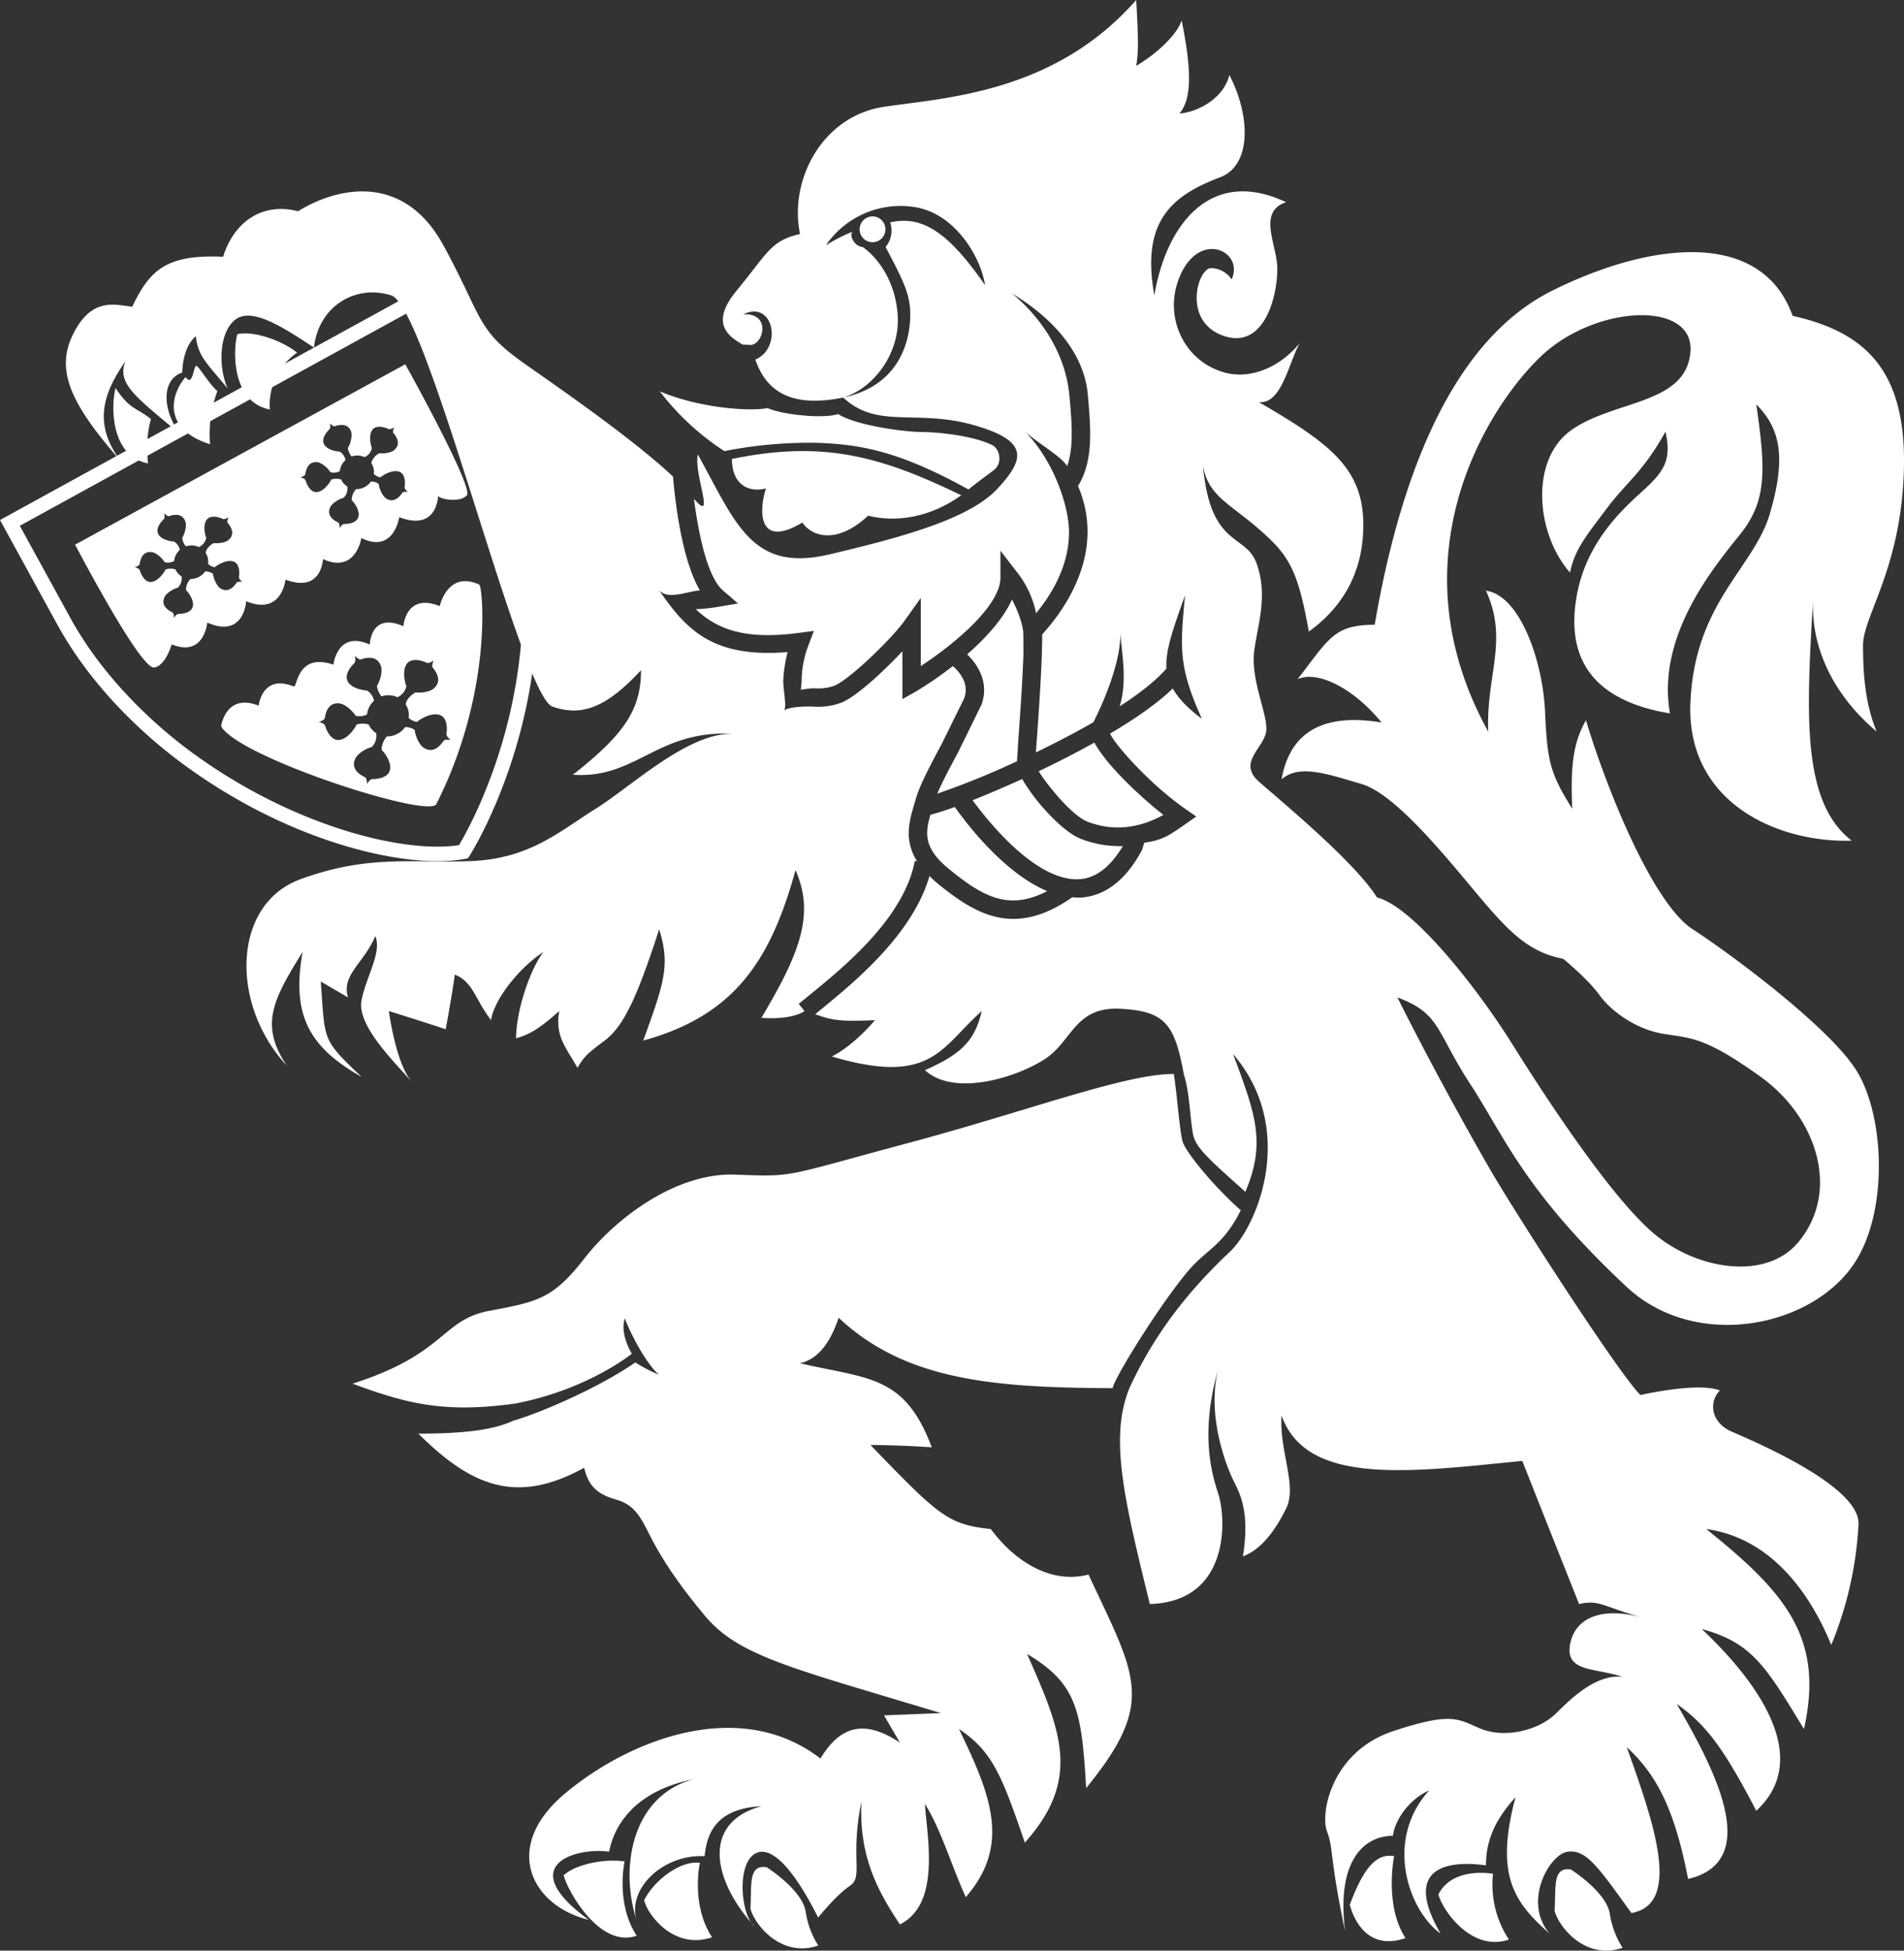
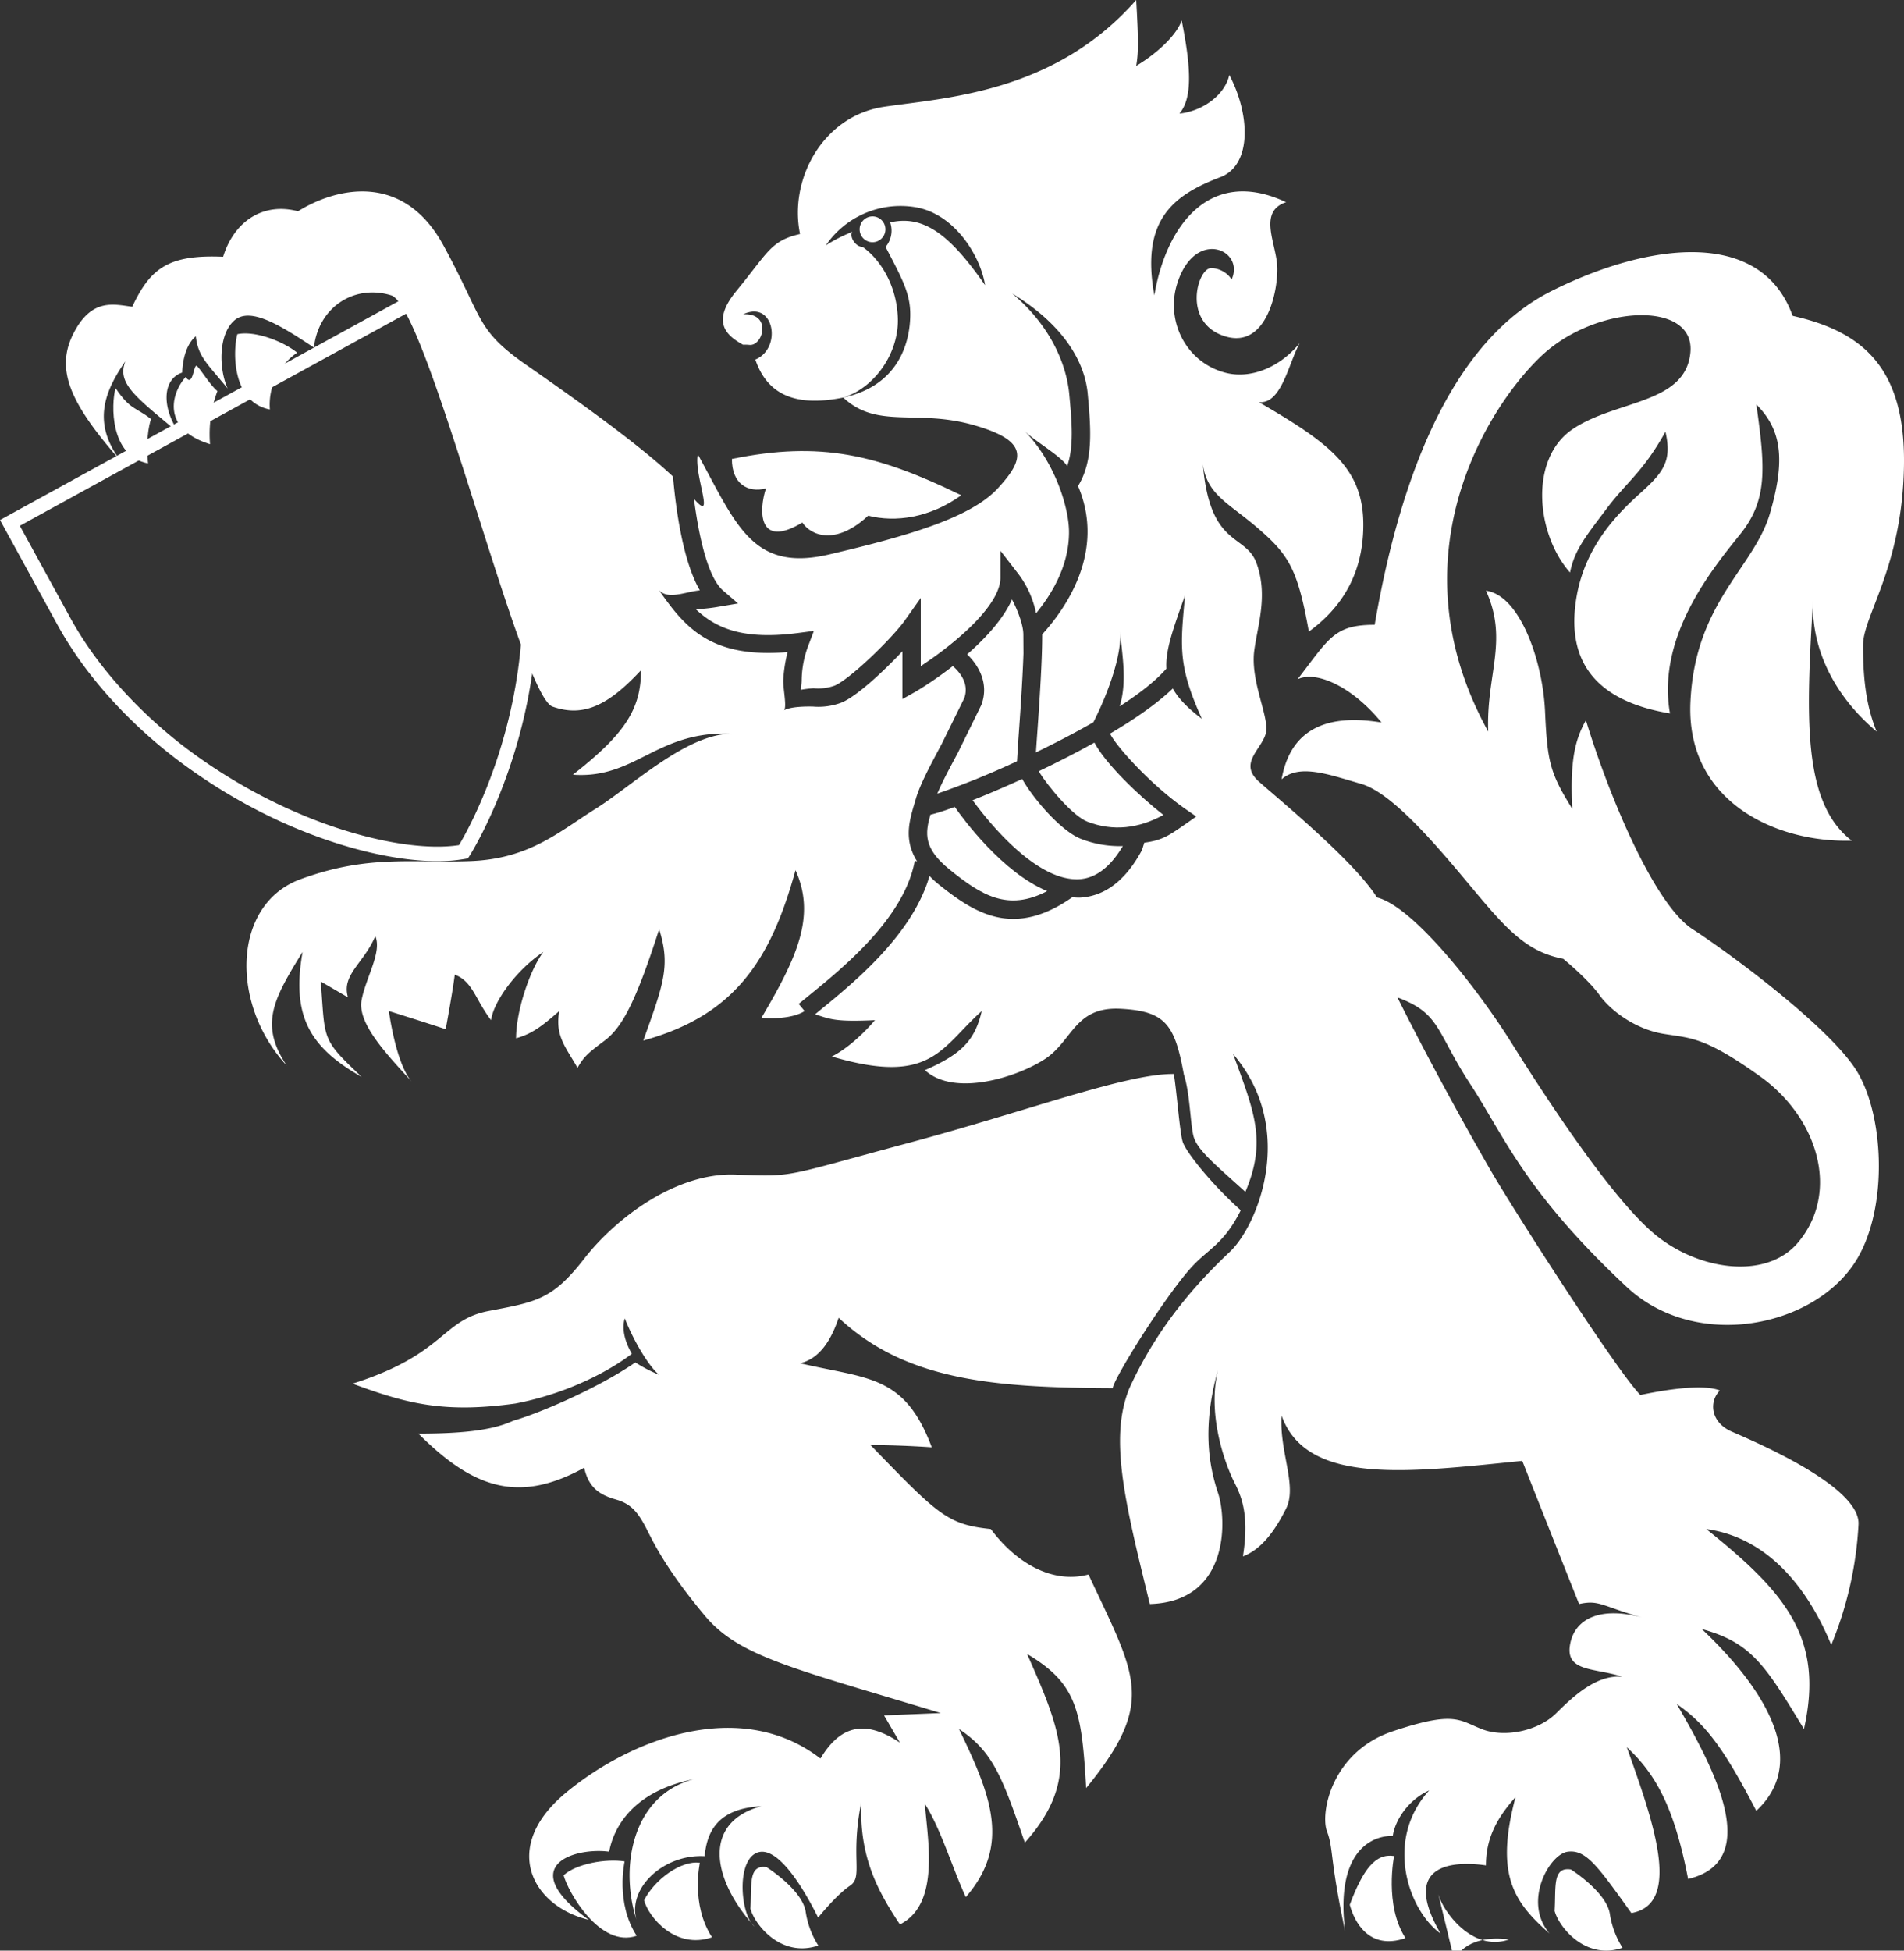
<svg xmlns="http://www.w3.org/2000/svg" width="589.04" height="603.3" viewBox="0 0 589.04 603.3">
  <rect x="0" y="0" width="589.04" height="603.3" fill="#333333" stroke="none" />
  <g id="Shield" transform="translate(-183.104 -100.047)">
    <path id="Path_5166" data-name="Path 5166" d="M285.286,129.351a3.991,3.991,0,1,1-3.991-3.97,3.989,3.989,0,0,1,3.991,3.97" transform="translate(171.741 41.601)" fill="#fff" />
    <path id="Path_5171" data-name="Path 5171" d="M362.122,307.438c-18.171,0-50.3-8.351-81.115-31.867-8.873-6.782-25.38-21.162-36.4-41.182L226.8,201.921l1.985-1.1,130.006-71.369,17.529,31.925c9.167,16.734,14.643,37.938,15.991,51.544,5.271,52.771-19.972,92.426-20.225,92.826l-.532.816-.964.174a47.247,47.247,0,0,1-8.467.7M232.927,203.7l15.649,28.534c10.6,19.277,26.581,33.183,35.169,39.755,31.614,24.121,67.43,33.215,85.054,30.477,3.507-5.866,23.721-42.1,19.014-89.1-1.306-13.148-6.593-33.641-15.46-49.822l-15.344-27.96Z" transform="translate(-43.694 58.966)" fill="#fff" />
    <path id="Path_5172" data-name="Path 5172" d="M269.8,141.607c0,7.73,4.924,10.542,10.536,9.125-2.112,6.334-2.807,18.987,11.258,10.541,2.811,4.223,10.52,7.029,20.361-2.117,8.446,2.117,18.988.721,28.808-6.313-26-12.653-43.551-16.855-70.964-11.237" transform="translate(139.728 100.388)" fill="#fff" />
    <path id="Path_5173" data-name="Path 5173" d="M444.966,316.5c-13.348-1.4-16.16-4.2-37.243-26,0,0,8.435,0,18.971.721-8.425-22.494-19.683-21.083-40.766-26,6.335-1.417,9.846-7.73,11.958-14.064,20.8,19.467,48.069,21.62,84.775,21.773a4.68,4.68,0,0,1,.315-1.027c2.844-6.624,16.887-28.555,24.153-36.48,5.218-5.676,9.941-7.087,15.154-17.513-8.53-7.577-17.055-18-18-21.309-.9-3.159-1.785-15.154-2.7-20.846-14.823-.116-45.331,11.489-81.932,21.288-39.349,10.542-35.126,10.542-53.7,9.841-18.271-.7-36.948,13.353-46.789,26-9.815,12.653-14.738,13.348-29.5,16.16-14.744,2.807-13.348,13.348-42.156,22.489,17,6.3,28.455,9.167,50.381,6.145,22.463-4.323,36.016-15.4,36.016-15.4-1.912-3.3-3.27-7.382-2.186-10.926,3.276,8.172,7.9,15.244,10.616,17.434a45.225,45.225,0,0,1-7.34-3.818c-12.269,8.446-30.766,16.06-37.565,17.961a.218.218,0,0,1-.094.016c-5.761,2.7-14.249,4.049-29.456,4.049,16.861,16.855,30.92,21.779,51.281,10.542,1.421,6.334,4.923,8.425,9.841,9.841,4.923,1.4,7.035,4.223,9.847,9.841s7.035,13.348,17.571,26,26.7,16.155,73.08,30.2l-17.571.716,4.913,8.43c-10.536-7.035-18.266-5.624-24.585,4.918-24.6-18.988-58.332-6.335-78.709,10.542-20.383,16.855-10.536,35.121,7.035,39.344-23.194-16.855-4.223-22.489,6.308-21.078,1.316-7.224,7.113-18.635,26.154-22.415-19,5.039-22.974,27.049-17.708,43.493-2.807-9.841,8.435-20.378,21.083-19.683.7-7.014,3.512-14.743,17.571-15.46-18.271,4.923-15.459,22.494-2.112,37.254-4.223-3.507-5.613-18.967,0-22.489,5.624-3.507,13.348,7.029,19.661,19.683,0,0,5.639-7.035,9.841-9.841,4.223-2.812,0-8.43,3.533-26-.721,16.855,4.9,27.412,11.926,37.954,12.658-6.334,8.435-26.717,7.735-37.259,4.944,7.735,8.425,19.688,12.648,28.813,14.048-16.16,7.735-31.619-2.112-52,10.547,7.035,13.348,14.765,20.383,35.147,17.576-19.688,11.252-34.447.695-58.337,15.46,9.146,16.881,17.571,18.271,41.461,21.794-26.7,15.46-34.426.721-66.046-10.563,2.812-21.8-2.806-30.224-14.064" transform="translate(44.671 256.456)" fill="#fff" />
    <path id="Path_5174" data-name="Path 5174" d="M283.942,164.991c4.376,6.008,19.372,25.09,32.894,24.432,5.2-.253,9.726-3.781,13.586-10.252a32.977,32.977,0,0,1-12.964-2.227c-5.987-2.306-14.628-12.206-18.171-18.519-5.56,2.538-10.789,4.765-15.344,6.566" transform="translate(200.055 182.552)" fill="#fff" />
    <path id="Path_5175" data-name="Path 5175" d="M308.484,158.69c0-3.059-1.916-7.809-3.507-10.81-2.538,5.713-7.73,11.605-13.869,16.971,3.428,3.291,6.892,8.951,4.4,15.633l-7.266,14.8c-2.4,4.476-4.86,9.067-6.372,12.653a249.369,249.369,0,0,0,24.658-10.02l.411-6.566c.5-6.972,1.3-18.171,1.585-26.77,0,0-.037-5.371-.037-5.892" transform="translate(191.204 137.572)" fill="#fff" />
    <path id="Path_5176" data-name="Path 5176" d="M493.289,330.977l.716.137c-4.165-6.608-2.422-12.458-.853-17.787l.484-1.627c1.243-4.3,4.5-10.4,7.962-16.871l6.956-14.107c1.743-4.633-1.569-8.33-3.507-10a115.494,115.494,0,0,1-11.294,7.788l-4.3,2.422v-14.8c-5.7,6.087-14.07,13.912-18.813,15.87a20.1,20.1,0,0,1-8.815,1.238c-2.517-.058-6.9.021-8.952,1.127.853-1.279-.369-6.766-.274-9.32a44.041,44.041,0,0,1,1.338-8.662c-23.674,1.975-31.693-7.477-39.771-19.14,2.807,3.1,8.525.39,12.632.058-5.25-8.988-7.44-25.185-8.314-35.2-11.258-10.6-31.52-24.859-45.026-34.273-16.155-11.237-13.348-14.043-26-37.233s-33.731-17.576-44.989-10.542c-10.536-2.812-19.661,2.812-23.168,14.064-16.876-.716-22.494,3.507-28.113,15.46-5.634-.716-12.648-2.828-18.266,8.43-5.639,11.237-.716,21.773,14.744,39.344-9.125-11.953-4.923-21.794,1.411-30.919-2.807,7.035,3.507,11.237,16.855,22.494-5.618-7.73-5.618-16.876.716-18.988,0,0,0-7.73,4.207-11.237.7,6.335,3.523,8.43,9.841,16.16-2.812-6.319-2.812-16.855,2.112-21.078,4.918-4.207,14.043,1.411,24.585,8.425,1.416-12.632,12.653-19.661,23.906-16.155,11.237,3.523,40.044,123.677,49.886,127.184s17.576-.7,27.4-11.237c0,11.937-4.9,19.667-21.078,32.315,19.683,1.416,26-14.043,49.907-12.648-14.064-.7-31.635,16.176-42.877,23.19-11.253,7.029-20.378,15.459-38.649,16.176-18.266.7-31.614-2.112-52.692,5.618s-21.8,38.649-4.223,57.615c-8.43-12.648-4.228-20.378,4.918-35.142-3.507,19.683,2.111,29.524,18.271,38.649-12.653-11.932-11.237-11.237-12.653-29.5l8.43,4.918c-2.111-7.029,4.918-10.536,8.446-18.967,2.111,4.924-2.828,12.632-4.223,19.667-1.417,7.03,7.014,16.155,15.459,25.3-4.923-5.618-7.035-21.778-7.035-21.778s11.237,3.507,17.571,5.618c0,0,2.111-11.252,2.812-16.871,5.619,2.111,6.334,7.73,11.237,14.064.716-5.639,7.73-15.46,16.176-21.1-4.223,5.639-8.446,18.287-8.446,26.717,4.939-1.416,7.73-3.528,13.369-8.43-1.417,7.73,2.09,11.237,5.618,17.555,2.112-3.507,2.807-4.207,8.425-8.43s9.841-12.648,16.855-34.426c3.528,11.237,1.417,16.855-4.918,34.426,28.107-7.73,39.365-24.6,47.095-52.692,6.314,14.043.7,26.7-10.541,45.663,9.841.7,13.348-2.1,13.348-2.1l-1.817-2.206,2.9-2.364c11.121-9.046,29.719-24.2,33.015-41.866" transform="translate(-27.174 35.337)" fill="#fff" />
    <path id="Path_5177" data-name="Path 5177" d="M302.935,180.756c7.925,3.044,15.792,2.112,23.479-2.09-7.9-6.182-18-15.986-21.347-22.379-5.618,3.138-11.489,6.124-17.245,8.872,2.849,4.591,10.463,13.817,15.112,15.6" transform="translate(216.61 173.432)" fill="#fff" />
    <path id="Path_5178" data-name="Path 5178" d="M288.16,179.384c9.8,7.925,18.018,13.116,30.234,6.7-13.89-5.771-25.959-22.278-28.576-26.017-3.228,1.158-5.85,2-7.556,2.4-1.643,5.813-2.148,10.4,5.9,16.913" transform="translate(188.671 189.568)" fill="#fff" />
    <path id="Path_5179" data-name="Path 5179" d="M507.683,447.852c10.557,16.176,16.8,33.247,48.416,62.807,21.794,20.383,59.222,12.321,71.527-8.988,9.531-16.508,7.962-44.673-.485-58.021-8.43-13.369-38.654-35.842-50.586-43.572-11.953-7.73-26-41.461-33.031-64.65-3.507,6.313-4.923,12.653-4.223,27.4-7.014-11.237-7.714-14.743-8.43-30.208-.7-15.46-7.73-35.837-18.266-37.254,7.029,15.46,0,26,.695,43.572-29.508-53.392-.695-99.771,16.176-115.931,16.855-16.176,47.774-17.571,46.378-1.416-1.411,16.16-23.189,14.744-36.553,23.89-13.348,9.146-11.236,32.336-.7,44.267,1.416-7.03,4.923-11.237,11.258-19.662,6.314-8.451,11.237-11.258,18.266-23.89,2.111,9.125-.716,12.632-7.745,18.966-7.014,6.318-16.855,16.16-19.667,31.62-4.592,25.243,11.953,33.726,28.808,36.537-4.2-23.89,13.348-44.968,21.8-55.5,8.425-10.542,7.709-20.383,4.918-40.065,7.73,7.73,9.125,16.876,4.207,33.731-4.923,16.871-23.194,27.412-24.59,58.332-1.411,30.919,26.7,43.572,49.891,42.856-15.46-11.937-14.07-38.654-11.953-74.491-.7,14.759,6.335,29.524,19.683,40.76-3.507-8.43-4.223-17.571-4.223-26.7,0-9.146,11.953-23.89,12.648-54.809.716-30.919-12.648-42.177-34.426-47.079-9.841-27.412-44.968-22.489-74.491-7.73-29.5,14.743-46.379,54.093-54.809,103.283-12.648,0-14.064,4.223-23.884,16.871,5.618-2.807,16.855,2.111,26,13.353-21.078-3.512-28.808,5.613-30.919,17.571,5.618-4.923,14.743-1.417,24.585,1.4s23.89,19.682,34.447,32.33c10.542,12.653,16.855,19.667,28.092,21.778,0,0,7.73,6.335,11.236,11.237,3.528,4.939,11.258,10.557,19.683,11.953,8.446,1.416,12.653.716,30.224,13.348,17.55,12.653,24.664,35.553,11.526,51.186-9.957,11.858-31.208,8.541-44.557-2.7s-33.478-42.019-44.02-58.874c-10.557-16.876-30.45-42.314-41.708-45.12-7.035-11.237-30.224-30.224-36.537-35.842s.695-9.841,2.111-14.765c1.4-4.9-4.923-16.155-3.507-26,1.143-8.1,4.2-16.855.695-26.7-3.523-9.841-15.46-4.223-16.871-34.431,0,12.653,7.03,14.765,16.871,23.195s12.653,12.648,16.16,32.315c7.73-5.618,16.855-15.46,16.855-33.031,0-17.556-10.542-25.285-32.314-37.938,7.029.7,9.141-11.953,12.647-18.266-6.313,7.73-15.459,11.237-23.189,9.125-12.226-3.333-18.271-16.16-14.765-27.4,5.487-17.55,21.083-10.536,16.876-1.411a7.8,7.8,0,0,0-6.334-3.507c-4.2,0-9.125,16.855,4.223,21.078s16.855-15.46,16.16-22.494c-.7-7.014-5.618-16.155,2.806-18.966-23.884-11.237-37.238,7.73-40.76,28.808-4.207-23.189,5.64-30.919,20.4-36.537,10-3.818,9.125-19.667,2.791-31.62-1.4,6.319-8.425,11.237-15.438,11.953,4.2-4.918,3.507-14.759.7-28.823-1.417,4.223-7.03,9.841-14.064,14.064.716-4.223.716-7.73,0-20.383-25.285,28.808-59.032,30.2-78,33.031-18.966,2.812-29.508,22.479-26,39.349-9.125,2.111-9.841,5.618-19.662,17.571-8.1,9.825-2.87,13.948,2,16.665a16.833,16.833,0,0,1,1.974.058c4.265.484,7.108-9.941-1.9-9.457,9.546-4.57,12.184,10.5,3.754,13.991,3.391,9.936,11.179,14.975,27.2,11.758,9.784-3.022,17.36-13.911,16.876-24.816-.469-10.889-6.145-18.466-10.889-21.778-2.285,0-4.223-3.37-3.159-4.67a49,49,0,0,0-8.214,4.186,27.992,27.992,0,0,1,27.476-11.837c12.321,1.9,20.377,15.149,21.794,24.158-10.889-15.633-18.951-21.794-29.371-19.414a7.794,7.794,0,0,1-1.416,7.577c5.676,10.889,8.061,15.149,7.577,22.747-.463,7.556-3.933,20.241-20.672,23.848,10.541,9.841,22.473,3.528,40.044,8.425,17.571,4.923,16.16,10.563,7.73,19.688-8.446,9.141-28.108,14.759-52,20.378s-28.807-9.141-40.761-30.919c-1.337,6.066,5.677,21.757-1.2,13.738,1.469,11.368,4.238,24.311,9.025,28.4l4.613,3.976-5.987,1.006a51.057,51.057,0,0,1-7.093.758c6.471,6.119,15.017,9.567,31.815,7.34l4.723-.621-1.685,4.46a30.928,30.928,0,0,0-2.091,10.963c-.037.948-.153,1.859-.253,2.791a33.115,33.115,0,0,1,3.933-.484,15.107,15.107,0,0,0,6.508-.8c4.765-2,17.555-14.454,21.526-19.9l5.134-7.224v21.078c12.537-8.272,24.643-19.393,24.643-27.333V283l5.1,6.6a30.071,30.071,0,0,1,5.929,12.748c4.9-5.966,10.189-14.744,10.189-25.085,0-8.025-4.729-22.242-13.854-31.388,3.238,3.238,11.279,7.751,13.29,10.926,2.1-5.966,1.437-13.717.658-22.047-.811-9.083-5.576-21.157-17.666-31.3,14.86,9.025,22.373,20.225,23.363,31.035.969,10.636,1.843,20.688-3,28.5,8.7,20.383-4.012,38.128-11.084,45.879v.289c0,8.815-1.042,23.516-1.706,32.8,0,0-.116,1.685-.231,3.412,6.007-2.906,12.074-6.045,17.765-9.32,4.149-8.156,8.778-20.151,8.315-28.113.368,6.356,2.322,15.133-.174,23.189,6.161-3.97,11.231-7.961,14.47-11.679-.369-5.56,2.054-12.321,5.755-22.652-1.474,15.928-2.227,21.741,5.208,38.186-4.513-3.386-7.3-6.334-9-9.373-4.749,4.57-11.6,9.357-19.414,13.964C398.2,343.5,408.9,355.4,419.627,362.882l3.355,2.322-3.355,2.343c-5.207,3.623-7.2,5.018-12.727,5.755l-.716,2.27c-5.018,9.394-11.505,14.333-19.256,14.722a22.817,22.817,0,0,1-2.306-.116c-18,12.59-29.95,5.229-41.592-4.186a31.427,31.427,0,0,1-2.58-2.4c-5.229,18.034-22.995,32.662-33.979,41.613l-1.4,1.164c4.607,1.511,6.256,2.4,18.5,1.817,0,0-6.313,7.714-13.348,11.242,30.924,9.141,33.731-2.812,46.384-14.048-2.112,9.125-6.335,13.348-17.571,18.271,9.141,8.425,28.808,2.09,37.254-3.528,8.424-5.618,9.125-16.155,23.189-15.46,14.043.716,16.855,4.918,19.667,20.383,1.817,5.439,1.953,14.469,2.9,18.729s6.161,8.525,16.123,17.518c6.624-15.617,2.828-24.627-3.8-42.624,19.9,23.21,7.577,53.045-.948,61.107-8.525,8.04-21.794,21.773-31.13,42.25-6.339,15.444-1.416,35.126,6.314,66.74,24.585-.695,23.889-26,21.078-34.426s-4.918-20.378,0-37.954c-3.507,14.764,2.812,30.224,4.923,34.447,2.111,4.207,4.918,9.841,2.806,23.195,5.618-2.117,9.842-7.735,13.348-14.764,3.528-7.035-2.111-17.571-1.4-28.808,7.73,21.773,39.349,17.571,74.471,14.043,0,0,11.958,30.224,17.576,44.267,6.334-1.4,7.03.7,19.682,4.223-12.653-3.523-21.078,0-22.494,8.43-1.4,8.446,7.73,7.035,16.176,9.841-7.73-.7-14.76,5.618-20.4,11.237-5.618,5.618-16.154,7.73-23.168,4.923-7.056-2.812-8.451-5.618-27.418.7-18.966,6.334-22.489,25.3-20.377,30.919s.695,7.73,5.618,30.919c-2.812-22.473,6.334-29.5,14.759-29.5.7-4.923,4.923-11.237,11.258-14.048-14.064,15.465-6.335,37.238,3.507,44.272-12.653-21.8,4.2-22.494,14.048-21.078,0-7.73,2.807-14.07,9.141-21.1-6.334,23.885-.716,32.336,10.542,42.177-8.43-9.841,0-24.606,5.618-25.306,5.618-.716,9.125,4.228,19.683,18.966,16.155-2.806,6.313-29.5-1.416-51.3,9.146,8.446,14.765,18.982,18.966,40.76,23.89-5.618,7.035-35.842-3.507-54.109,9.125,6.334,14.744,14.064,24.606,33.031,19.667-18.271-4.918-44.968-16.876-56.225,15.46,4.228,19.667,11.258,31.62,30.925,6.319-28.091-5.618-42.161-30.224-61.844,20.4,2.812,32.336,20.383,38.67,35.843a113,113,0,0,0,8.43-37.238c.7-11.953-33.036-26-39.37-28.808-6.313-2.828-7.014-9.141-3.507-12.648-3.507-1.416-11.236-1.416-24.6,1.39-7.014-7.029-38.634-56.2-46.384-69.568-7.709-13.348-18.945-33.71-28.787-53.393,13.348,4.923,11.932,10.536,22.473,26.7" transform="translate(130.216 -12.622)" fill="#fff" />
-     <path id="Path_5180" data-name="Path 5180" d="M319.626,147.856c-9.841-4.455-12.206,6.687-12.206,6.687-10.5-4.286-11.252,6.2-11.252,6.2-10.173-4.476-10.384,5.676-10.384,5.676-10.057-4.534-11.258,6.2-11.258,6.2-11.431-3.8-11.084,7.251-12.3,6.761-9.767-3.986-10.831,5.929-10.831,5.929-10.21-4.028-11.605,6.376-11.605,6.376,5.25,9.589,64.245,28.655,66.567,24.079,17.492-34.447,14.454-67.362,13.269-67.9m-10.789,48.106c-.348.153-2.6,4.671-6.3,2.422-1.374-.832-2.633-3.507-2.865-5.582a5.141,5.141,0,0,0-2.965-.869,6.534,6.534,0,0,1-2.285,2.032,6.647,6.647,0,0,1-3.317.832,6.233,6.233,0,0,0-1.664,4.165c1.164,1.258,2.812,3.565,2.654,5.734-.195,3.059-4.4,3.333-5.4,3.312s-1.764,1.574-1.764,1.574a5.466,5.466,0,0,0-.368-1.959c-.216-.311-5.018-1.88-3.312-5.85.637-1.511,3.117-3.138,5.134-3.681a4.821,4.821,0,0,0,1.374-4.286,6.272,6.272,0,0,1-2.1-2.227,2.929,2.929,0,0,1-.19-.426,6.293,6.293,0,0,0-3.759,0c-.716,1.437-2.633,4.128-4.981,4.691-2.98.7-4.455-3.254-4.723-4.223-.274-.99-2.017-1.243-2.017-1.243a5.356,5.356,0,0,0,1.764-.911c.232-.289.348-5.345,4.649-4.86,1.59.174,3.854,2.033,4.976,3.8a4.8,4.8,0,0,0,3.565-.405,6.5,6.5,0,0,1,2.154-4.207,4.832,4.832,0,0,0-2.154-3.154c-1.722-.137-4.281-.721-5.618-2.285-1.975-2.348.874-5.445,1.611-6.124.737-.7.174-2.364.174-2.364a5.536,5.536,0,0,0,1.627,1.163c.348.074,4.9-2.132,6.45,1.917.585,1.532-.079,4.5-1.2,6.276a6.434,6.434,0,0,0,1.432,3.217,6.555,6.555,0,0,1,4.9.253,4.727,4.727,0,0,0,2.77-3.412c-.558-1.59-1.159-4.534-.095-6.529,1.453-2.712,5.386-1.179,6.313-.753.911.442,2.248-.679,2.248-.679a5.5,5.5,0,0,0-.485,1.917c.058.368,3.781,3.8.564,6.7-1.084,1.006-3.7,1.5-5.713,1.28-.563.311-2.733,1.606-3.044,3.7.079.116.153.253.232.384a6.123,6.123,0,0,1,.7,3.781,4.9,4.9,0,0,0,2.543,1.258c1.143-.969,4.2-2.791,6.682-2.269,3,.642,2.654,4.829,2.48,5.834s1.3,1.975,1.3,1.975a5.436,5.436,0,0,0-1.974.079" transform="translate(11.724 132.983)" fill="#fff" />
-     <path id="Path_5181" data-name="Path 5181" d="M333.365,134.065,231.209,189.859c.642,1.164,20.23,38.612,24.469,37.991,3.549-.521,5.408-7.145,5.408-7.145,10.094,4.086,11.021-6.745,11.021-6.745,11.416,5.018,12.032-6.6,12.032-6.6,11.063,4.549,12.169-6.687,12.169-6.687,11.273,4.244,11.584-6.35,11.584-6.35,10.21,4.628,11.874-6.513,11.874-6.513,10.078,4.96,11.721-6.45,11.721-6.45,11.879,4.513,12.016-6.587,12.016-6.587.558,1.027,6.682,2.206,8.909-.158,2.227-2.38-19.046-40.544-19.046-40.544m-52.018,67.362c-.268.132-2.111,3.812-5.134,1.975-1.1-.679-2.148-2.87-2.343-4.555a4.056,4.056,0,0,0-2.422-.716,5.477,5.477,0,0,1-4.571,2.343,5.061,5.061,0,0,0-1.358,3.391c.969,1.027,2.29,2.927,2.175,4.692-.158,2.5-3.607,2.712-4.418,2.712-.837-.021-1.437,1.259-1.437,1.259a4.282,4.282,0,0,0-.306-1.569c-.158-.274-4.091-1.548-2.7-4.808.506-1.2,2.538-2.554,4.186-3a3.917,3.917,0,0,0,1.122-3.486,4.868,4.868,0,0,1-1.706-1.822c-.058-.095-.116-.232-.174-.332a4.9,4.9,0,0,0-3.038,0c-.6,1.164-2.154,3.375-4.07,3.817-2.459.563-3.644-2.654-3.875-3.444-.211-.8-1.627-1.011-1.627-1.011a4.629,4.629,0,0,0,1.432-.737c.2-.253.274-4.355,3.8-3.991,1.3.137,3.138,1.669,4.049,3.122a4.04,4.04,0,0,0,2.922-.348,5.257,5.257,0,0,1,1.764-3.433,4.073,4.073,0,0,0-1.764-2.575c-1.416-.116-3.507-.584-4.591-1.859-1.627-1.922.7-4.439,1.316-5,.6-.579.158-1.917.158-1.917a4.645,4.645,0,0,0,1.3.932c.31.058,4.012-1.727,5.271,1.569.484,1.237-.058,3.681-.969,5.134a5.029,5.029,0,0,0,1.164,2.617,5.39,5.39,0,0,1,4.007.211,3.992,3.992,0,0,0,2.27-2.791c-.463-1.3-.948-3.7-.079-5.329,1.185-2.206,4.381-.969,5.134-.616s1.843-.542,1.843-.542a4.436,4.436,0,0,0-.39,1.548c.042.311,3.08,3.1.463,5.481-.911.816-3.017,1.2-4.665,1.027-.469.253-2.248,1.316-2.5,3.023.079.116.137.216.2.31a5.131,5.131,0,0,1,.579,3.08,3.685,3.685,0,0,0,2.054,1.048c.953-.779,3.428-2.285,5.466-1.859,2.459.521,2.169,3.949,2.032,4.765s1.048,1.606,1.048,1.606a4.306,4.306,0,0,0-1.611.079m51.265-27.8c-.274.137-2.112,3.818-5.113,1.975-1.127-.679-2.169-2.865-2.364-4.55a4.108,4.108,0,0,0-2.422-.721A5.134,5.134,0,0,1,320.854,172a5.3,5.3,0,0,1-2.7.679,5.058,5.058,0,0,0-1.374,3.391c.969,1.021,2.285,2.922,2.169,4.686-.153,2.517-3.586,2.733-4.418,2.712-.811-.021-1.432,1.279-1.432,1.279a4.812,4.812,0,0,0-.29-1.611c-.174-.248-4.091-1.527-2.712-4.765.521-1.216,2.538-2.575,4.181-3a3.962,3.962,0,0,0,1.143-3.507,5.008,5.008,0,0,1-1.722-1.8,2.472,2.472,0,0,1-.153-.348,5.072,5.072,0,0,0-3.065,0c-.6,1.158-2.148,3.37-4.07,3.817-2.438.579-3.639-2.659-3.854-3.449-.232-.8-1.643-1.011-1.643-1.011a4.633,4.633,0,0,0,1.432-.737c.195-.247.289-4.355,3.8-3.986,1.3.153,3.159,1.664,4.07,3.117a4.007,4.007,0,0,0,2.906-.348,5.224,5.224,0,0,1,1.759-3.412,3.964,3.964,0,0,0-1.759-2.6c-1.416-.116-3.507-.579-4.591-1.859-1.611-1.9.716-4.439,1.316-5s.153-1.922.153-1.922a4.722,4.722,0,0,0,1.316.932c.295.079,4.012-1.722,5.271,1.569.463,1.258-.079,3.681-.99,5.134a5.236,5.236,0,0,0,1.164,2.617,5.477,5.477,0,0,1,4.012.21A3.893,3.893,0,0,0,323.04,160c-.463-1.3-.948-3.7-.074-5.323,1.18-2.211,4.4-.969,5.134-.605.753.353,1.838-.558,1.838-.558a4.5,4.5,0,0,0-.384,1.569c.058.29,3.08,3.1.463,5.46-.89.837-3.022,1.222-4.67,1.048a4.759,4.759,0,0,0-2.5,3.022,1.834,1.834,0,0,1,.19.311,4.958,4.958,0,0,1,.584,3.08,3.859,3.859,0,0,0,2.069,1.027c.932-.774,3.433-2.264,5.445-1.843,2.464.526,2.17,3.933,2.038,4.771-.137.811,1.064,1.585,1.064,1.585a4.506,4.506,0,0,0-1.627.079" transform="translate(-24.879 78.643)" fill="#fff" />
    <path id="Path_5204" data-name="Path 5204" d="M234.143,135.463c-1.374,5.018-1.822,21.02,10.057,23.305-.932-8.678.911-13.717.911-13.717-4.576-3.644-6.4-2.733-10.968-9.588" transform="translate(-15.292 84.606)" fill="#fff" />
    <path id="Path_5205" data-name="Path 5205" d="M244.119,134.2c-.99-.7-1.143,6.84-3.428,3.428-4.339,4.786-7.772,15.986,7.535,20.772a37.843,37.843,0,0,1,2.285-16.434c-2.285-1.838-5.424-7.087-6.392-7.767" transform="translate(-0.141 79.028)" fill="#fff" />
    <path id="Path_5206" data-name="Path 5206" d="M241.3,132.489c-1.374,5.018-1.822,21,10.057,23.289a19.475,19.475,0,0,1,8.446-17.571c-4.576-3.665-13.253-6.861-18.5-5.718" transform="translate(15.233 70.915)" fill="#fff" />
    <path id="Path_5207" data-name="Path 5207" d="M259.912,226.477c1.316,5.039,11.179,22.673,22.61,18.719-6.645-10.152-3.738-22.995-3.738-22.995-5.776-.89-14.9.679-18.872,4.276" transform="translate(97.555 453.552)" fill="#fff" />
    <path id="Path_5208" data-name="Path 5208" d="M264.64,233.741c1.316,5.039,9.589,15.365,21.02,11.431-6.645-10.152-3.76-23.016-3.76-23.016-5.771-.874-14.064,5.192-17.26,11.584" transform="translate(117.722 454.04)" fill="#fff" />
    <path id="Path_5209" data-name="Path 5209" d="M270.888,235.2c1.316,5.039,9.573,15.365,21,11.432a26.761,26.761,0,0,1-3.912-10.52c-1.122-6.8-12.069-13.7-12.069-13.7-5.771-.9-4.571,5.481-5.018,12.785" transform="translate(144.373 455.14)" fill="#fff" />
    <path id="Path_5210" data-name="Path 5210" d="M306.1,236.835c1.338,5.044,5.813,14.243,17.245,10.315-6.63-10.157-3.528-25.38-3.528-25.38-5.792-.9-9.589,4.107-13.717,15.065" transform="translate(294.579 452.319)" fill="#fff" />
-     <path id="Path_5211" data-name="Path 5211" d="M311.309,229.357c1.316,5.039,10.378,17.9,21.81,13.949a30.913,30.913,0,0,1-4.923-20.341c-5.766-.89-13.7,0-16.887,6.392" transform="translate(316.79 456.607)" fill="#fff" />
+     <path id="Path_5211" data-name="Path 5211" d="M311.309,229.357c1.316,5.039,10.378,17.9,21.81,13.949c-5.766-.89-13.7,0-16.887,6.392" transform="translate(316.79 456.607)" fill="#fff" />
    <path id="Path_5212" data-name="Path 5212" d="M318.137,235.349c1.316,5.018,9.589,15.365,21.02,11.41a27.028,27.028,0,0,1-3.933-10.5c-1.085-6.8-12.048-13.716-12.048-13.716-5.792-.874-4.576,5.481-5.039,12.806" transform="translate(345.915 455.706)" fill="#fff" />
-     <path id="Path_5213" data-name="Path 5213" d="M368.47,152.314c2.227,1.106,3.333,5.539.369,7.767s-5.561,4.128-7.767,5.929c-20.731-11.468-32.957-14.064-47.39-14.433a135.564,135.564,0,0,0-28.129,2.575,80.1,80.1,0,0,1-19.993-18.5c12.222,5.192,27.781,6.292,33.32,5.192,5.171,2.206,17.766,3.312,21.836,1.838,5.924,3.7,21.115,5.561,25.917,5.561s15.907,1.106,21.836,4.07" transform="translate(121.646 85.421)" fill="#fff" />
  </g>
</svg>